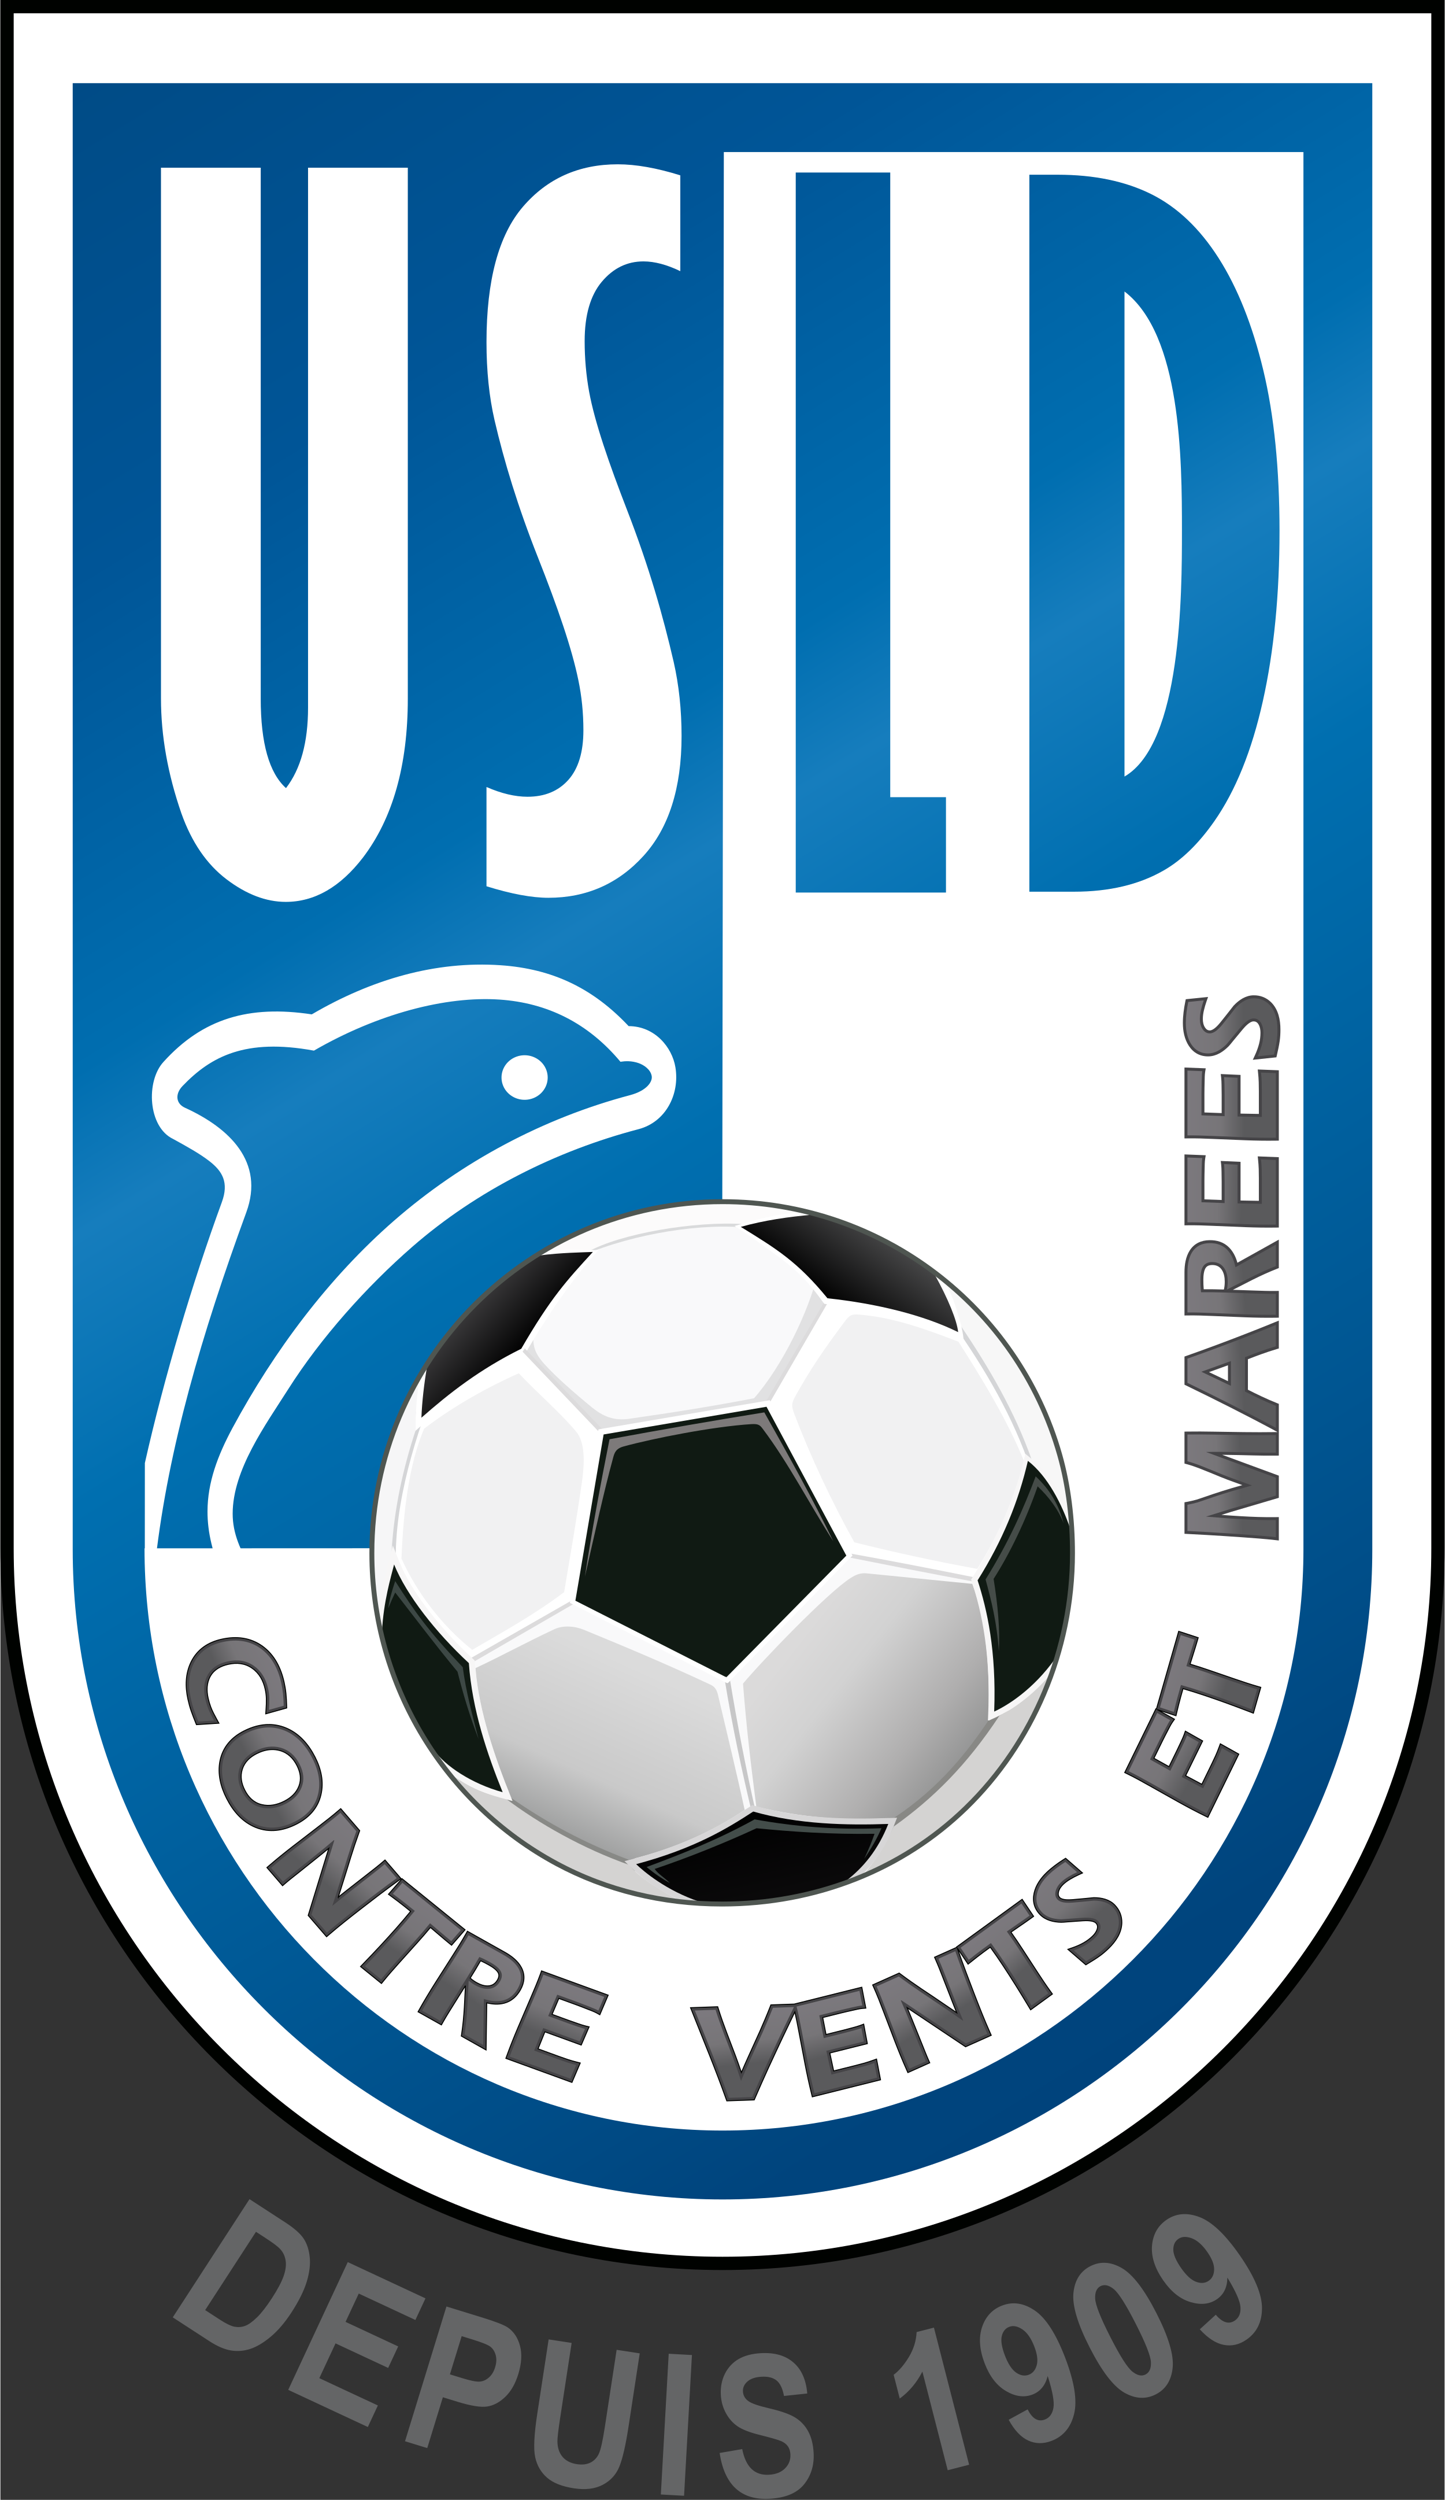
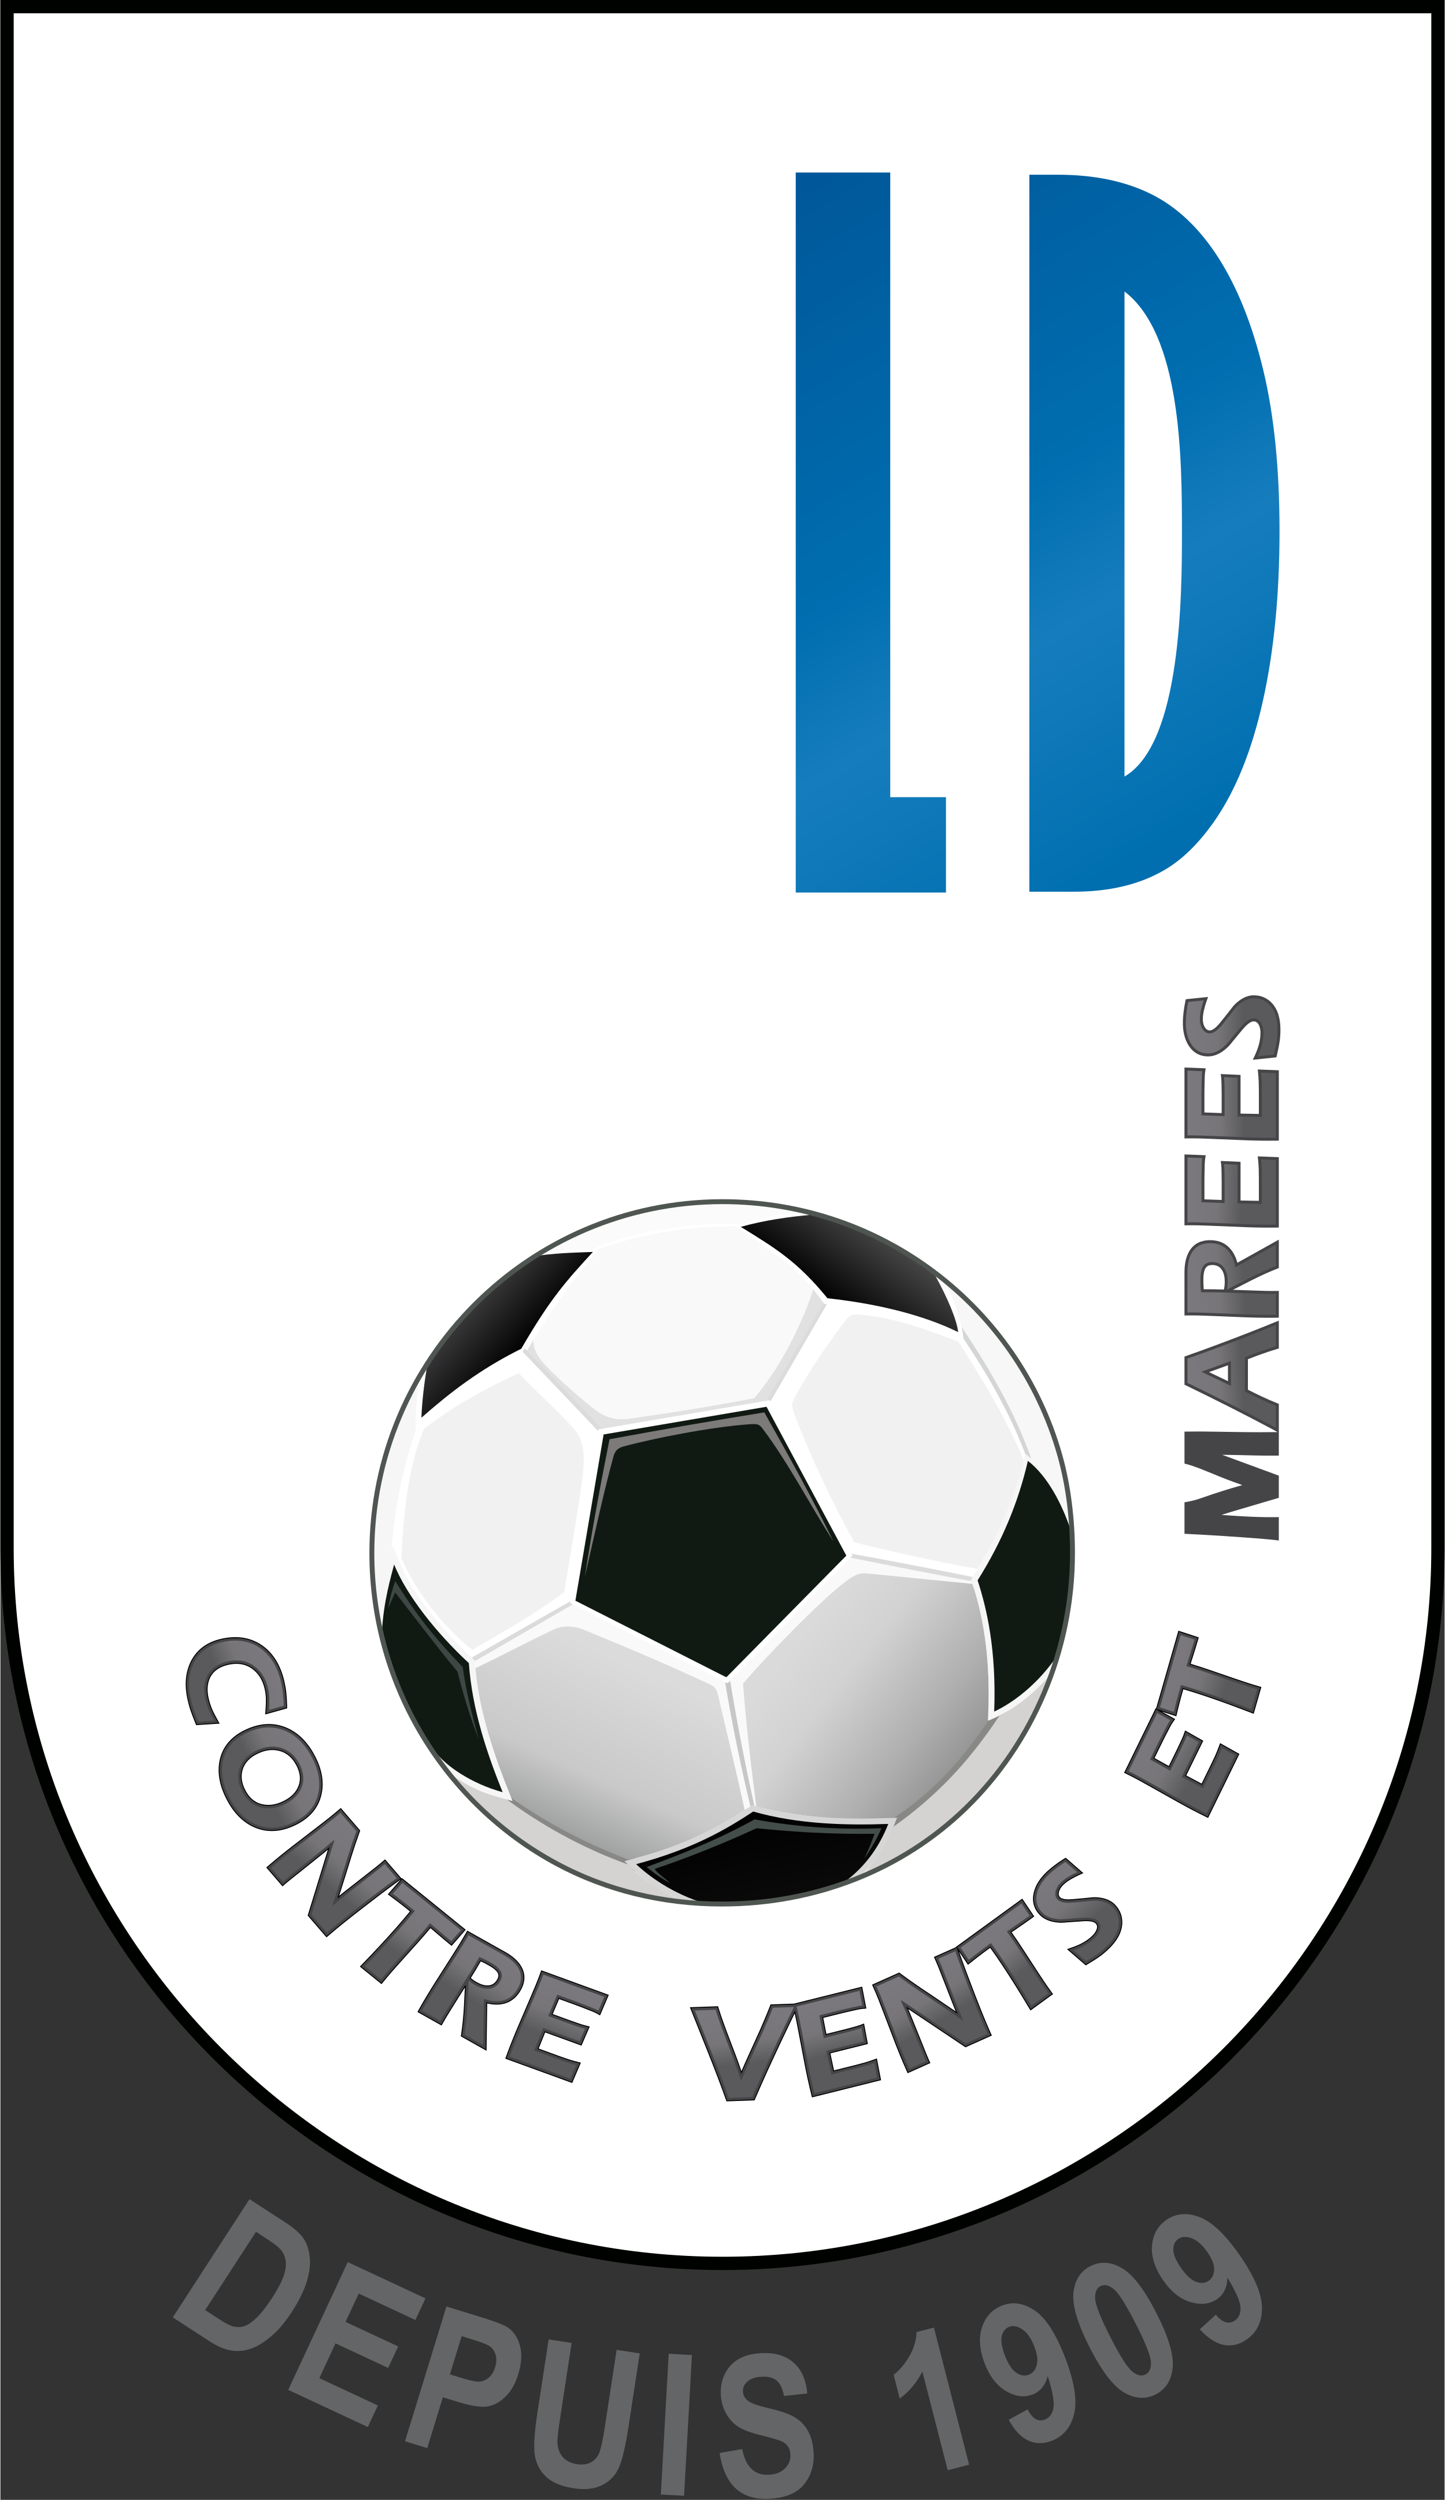
<svg xmlns="http://www.w3.org/2000/svg" xmlns:xlink="http://www.w3.org/1999/xlink" height="415.825" viewBox="0 0 346.805 600" width="240.486">
  <rect x="0" y="0" width="346.805" height="600" fill="#333333" stroke="none" />
  <linearGradient id="a">
    <stop offset="0" stop-color="#7c797e" />
    <stop offset=".364" stop-color="#777578" />
    <stop offset=".621" stop-color="#5a5a5c" />
    <stop offset="1" stop-color="#5a5a5c" />
  </linearGradient>
  <linearGradient id="d" gradientUnits="userSpaceOnUse" x1="17.362" x2="315.902" y1="19.963" y2="505.498">
    <stop offset="0" stop-color="#004b86" />
    <stop offset=".178" stop-color="#005597" />
    <stop offset=".255" stop-color="#0060a2" />
    <stop offset=".356" stop-color="#006eb0" />
    <stop offset=".414" stop-color="#167dbd" />
    <stop offset=".512" stop-color="#006fb0" />
    <stop offset=".91" stop-color="#00447d" />
    <stop offset="1" stop-color="#00427b" />
  </linearGradient>
  <linearGradient id="x" gradientUnits="userSpaceOnUse" x1="283.819" x2="307.205" xlink:href="#a" y1="246.26" y2="246.614" />
  <linearGradient id="K" gradientUnits="userSpaceOnUse" x1="279.923" x2="302.891" xlink:href="#a" y1="400.207" y2="407.928" />
  <linearGradient id="w" gradientUnits="userSpaceOnUse" x1="284.882" x2="307.205" xlink:href="#a" y1="265.394" y2="265.394" />
  <linearGradient id="v" gradientUnits="userSpaceOnUse" x1="284.173" x2="306.496" xlink:href="#a" y1="285.945" y2="286.299" />
  <linearGradient id="u" gradientUnits="userSpaceOnUse" x1="284.173" x2="306.996" xlink:href="#a" y1="306.142" y2="304.357" />
  <linearGradient id="t" gradientUnits="userSpaceOnUse" x1="285.05" x2="306.496" xlink:href="#a" y1="331.903" y2="330.591" />
  <linearGradient id="s" gradientUnits="userSpaceOnUse" x1="284.173" x2="306.288" xlink:href="#a" y1="355.394" y2="354.669" />
  <linearGradient id="J" gradientUnits="userSpaceOnUse" x1="273.543" x2="295.866" xlink:href="#a" y1="416.693" y2="429.094" />
  <linearGradient id="I" gradientUnits="userSpaceOnUse" x1="250.157" x2="266.811" xlink:href="#a" y1="449.646" y2="469.488" />
  <linearGradient id="H" gradientUnits="userSpaceOnUse" x1="237.402" x2="251.634" xlink:href="#a" y1="462.402" y2="478.434" />
  <linearGradient id="G" gradientUnits="userSpaceOnUse" x1="220.394" x2="231.772" xlink:href="#a" y1="471.969" y2="491.254" />
  <linearGradient id="F" gradientUnits="userSpaceOnUse" x1="198.071" x2="203.74" xlink:href="#a" y1="479.055" y2="501.024" />
  <linearGradient id="E" gradientUnits="userSpaceOnUse" x1="178.228" x2="180.543" xlink:href="#a" y1="482.244" y2="503.317" />
  <linearGradient id="D" gradientUnits="userSpaceOnUse" x1="137.48" x2="128.976" xlink:href="#a" y1="475.866" y2="497.126" />
  <linearGradient id="C" gradientUnits="userSpaceOnUse" x1="118.701" x2="105.899" xlink:href="#a" y1="466.299" y2="486" />
  <linearGradient id="B" gradientUnits="userSpaceOnUse" x1="103.465" x2="91.506" xlink:href="#a" y1="457.441" y2="476.062" />
  <linearGradient id="A" gradientUnits="userSpaceOnUse" x1="86.278" x2="70.512" xlink:href="#a" y1="439.378" y2="457.795" />
  <linearGradient id="z" gradientUnits="userSpaceOnUse" x1="74.927" x2="55.63" xlink:href="#a" y1="422.05" y2="432.283" />
  <linearGradient id="y" gradientUnits="userSpaceOnUse" x1="65.906" x2="46.417" xlink:href="#a" y1="399.331" y2="407.835" />
  <linearGradient id="k" gradientUnits="userSpaceOnUse" x1="193.117" x2="234.72" y1="391.742" y2="424.574">
    <stop offset="0" stop-color="#dbdada" />
    <stop offset=".272" stop-color="#d2d2d2" />
    <stop offset=".693" stop-color="#afaeae" />
    <stop offset="1" stop-color="#8c8d8d" />
  </linearGradient>
  <linearGradient id="j" gradientUnits="userSpaceOnUse" x1="153.071" x2="135.354" y1="400.394" y2="439.37">
    <stop offset="0" stop-color="#dbdbdb" />
    <stop offset=".658" stop-color="#c9c9c9" />
    <stop offset="1" stop-color="#a1a2a2" />
  </linearGradient>
  <linearGradient id="p" gradientUnits="userSpaceOnUse" x1="211.181" x2="198.806" y1="295.512" y2="312.457">
    <stop offset="0" stop-color="#474748" />
    <stop offset="1" />
  </linearGradient>
  <linearGradient id="i" gradientUnits="userSpaceOnUse" x1="110.551" x2="125.394" y1="311.102" y2="324.426">
    <stop offset="0" stop-color="#454446" />
    <stop offset="1" />
  </linearGradient>
  <linearGradient id="n" gradientUnits="userSpaceOnUse" x1="178.724" x2="183.543" y1="434.412" y2="457.087">
    <stop offset="0" />
    <stop offset="1" stop-color="#0b0a0b" />
  </linearGradient>
  <linearGradient id="b">
    <stop offset="1" stop-color="#f9f9fa" />
    <stop offset="1" stop-color="#f7f8f9" />
    <stop offset="1" stop-color="#efeff0" />
    <stop offset="1" stop-color="#e5e5e5" />
    <stop offset="1" stop-color="#e4e5e5" />
    <stop offset="1" stop-color="#e3e4e4" />
  </linearGradient>
  <linearGradient id="e" gradientTransform="matrix(1.063 0 0 1.054 -141.596 -145.5)" gradientUnits="userSpaceOnUse" x1="297.447" x2="297.447" xlink:href="#b" y1="492.301" y2="554.449" />
  <linearGradient id="f" gradientTransform="matrix(1.271 0 0 .881 -141.596 -145.5)" gradientUnits="userSpaceOnUse" x1="208.344" x2="208.344" y1="499.271" y2="560.164">
    <stop offset="1" stop-color="#e1e1e2" />
    <stop offset="1" stop-color="#e3e3e5" />
    <stop offset="1" stop-color="#f0eff0" />
    <stop offset="1" stop-color="#fcfcfc" />
    <stop offset="1" stop-color="#fff" />
  </linearGradient>
  <linearGradient id="g" gradientTransform="matrix(.863 0 0 1.298 -141.596 -145.5)" gradientUnits="userSpaceOnUse" x1="274.149" x2="274.149" y1="360.138" y2="420.375">
    <stop offset="1" stop-color="#fff" />
    <stop offset="1" stop-color="#fcfbfb" />
    <stop offset="1" stop-color="#e5e3e4" />
    <stop offset="1" stop-color="#e3e2e3" />
  </linearGradient>
  <linearGradient id="h" gradientTransform="matrix(1.092 0 0 1.025 -141.596 -145.5)" gradientUnits="userSpaceOnUse" x1="231.622" x2="231.622" xlink:href="#b" y1="515.267" y2="578.695" />
  <linearGradient id="c">
    <stop offset="1" stop-color="#f7f6f6" />
    <stop offset="1" stop-color="#d7d6d7" />
    <stop offset="1" stop-color="#d2d1d1" />
    <stop offset="1" stop-color="#8c8c8a" />
    <stop offset="1" stop-color="#838887" />
    <stop offset="1" stop-color="#8a8a88" />
    <stop offset="1" stop-color="#727676" />
    <stop offset="1" stop-color="#7b8180" />
  </linearGradient>
  <linearGradient id="l" gradientTransform="matrix(.768 0 0 1.458 -141.596 -145.5)" gradientUnits="userSpaceOnUse" x1="302.398" x2="302.398" xlink:href="#c" y1="354.188" y2="396.243" />
  <linearGradient id="m" gradientTransform="matrix(1.77 0 0 .633 -141.596 -145.5)" gradientUnits="userSpaceOnUse" x1="164.631" x2="164.631" y1="914.802" y2="951.771">
    <stop offset="1" stop-color="#d7d6d7" />
    <stop offset="1" stop-color="#d2d1d1" />
    <stop offset="1" stop-color="#8c8c8a" />
    <stop offset="1" stop-color="#838887" />
    <stop offset="1" stop-color="#8a8a88" />
    <stop offset="1" stop-color="#727676" />
    <stop offset="1" stop-color="#7b8180" />
  </linearGradient>
  <linearGradient id="o" gradientTransform="matrix(.647 0 0 1.73 -141.596 -145.5)" gradientUnits="userSpaceOnUse" x1="578.888" x2="578.888" xlink:href="#c" y1="285.74" y2="322.792" />
  <linearGradient id="q" gradientTransform="matrix(1.057 0 0 1.059 -141.596 -145.5)" gradientUnits="userSpaceOnUse" x1="263.254" x2="263.254" y1="454.626" y2="518.794">
    <stop offset="1" stop-color="#fff" />
    <stop offset="1" stop-color="#fdfdfd" />
    <stop offset="1" stop-color="#e6e4e4" />
    <stop offset="1" stop-color="#e5e3e3" />
  </linearGradient>
  <linearGradient id="r" gradientTransform="matrix(1.059 0 0 1.057 -141.596 -145.5)" gradientUnits="userSpaceOnUse" x1="263.99" x2="263.99" y1="456.97" y2="518.389">
    <stop offset="1" stop-color="#101a13" />
    <stop offset="1" stop-color="#111a13" />
    <stop offset="1" stop-color="#3b3e3d" />
    <stop offset="1" stop-color="#3d3f3e" />
  </linearGradient>
  <path d="m0 0h346.805v371.568c0 95.38-78.051 173.271-173.403 173.271-95.354 0-173.403-77.889-173.403-173.271z" fill="#000200" fill-rule="evenodd" />
  <path d="m3.189 3.189h340.427v368.38c0 93.568-76.57 170.082-170.214 170.082-93.645 0-170.214-76.51-170.214-170.082z" fill="#fff" fill-rule="evenodd" />
-   <path d="m17.362 19.963h312.081v351.893c0 85.82-70.218 156.04-156.04 156.04-85.822 0-156.04-70.218-156.04-156.04z" fill="url(#d)" />
  <path d="m173.23 371.567-138.623.053c0 76.695 62.101 139.741 138.796 139.741 76.694 0 139.505-62.811 139.505-139.505v-335.357h-139.187zM38.557 40.25h23.956v127.453c0 10.656 2.02 17.81 6.066 21.456 3.532-4.573 5.298-11.013 5.298-19.313v-129.597h23.956v127.414c0 16.019-3.599 28.749-10.788 38.185-5.451 7.079-11.622 10.616-18.523 10.616-4.722 0-9.463-1.806-14.219-5.417-4.76-3.611-8.374-8.885-10.84-15.821-3.273-9.436-4.905-18.624-4.905-27.563z" fill="#fff" fill-rule="evenodd" />
  <path d="m116.727 188.887c3.559 1.565 6.846 2.343 9.855 2.343 4.118 0 7.386-1.344 9.799-4.04 2.408-2.697 3.617-6.668 3.617-11.913 0-4.183-.406-8.193-1.209-12.021-1.554-7.588-4.936-17.425-9.724-29.515-4.793-12.09-8.121-23.059-10.407-32.905-1.289-5.59-1.93-11.824-1.93-18.694 0-14.87 2.913-25.705 8.74-32.507 5.828-6.8 13.421-10.201 22.79-10.201 4.359 0 9.364.886 15.013 2.648v23c-3.23-1.56-6.182-2.343-8.85-2.343-3.939 0-7.273 1.634-10.011 4.896-2.739 3.263-4.109 8.011-4.109 14.25 0 4.114.354 8.159 1.072 12.125 1.369 7.45 4.824 17.327 9.107 28.389 5.364 13.827 8.682 25.577 11.204 36.497 1.256 5.531 1.889 11.45 1.889 17.759 0 12.484-3.051 22.074-9.147 28.777-6.096 6.701-13.709 10.048-22.832 10.048-3.995 0-8.949-.925-14.865-2.765z" fill="#fff" fill-rule="evenodd" />
  <path d="M190.991 41.408h22.693v149.923h13.384v22.896h-36.077zM247.092 41.937h6.839c8.693 0 16.165 1.552 22.407 4.646 6.242 3.099 11.643 8.217 16.202 15.362 4.559 7.144 8.132 16.118 10.731 26.922 2.594 10.804 3.893 23.663 3.893 38.585 0 15.274-1.335 28.874-3.998 40.805-2.663 11.931-6.557 21.554-11.676 28.874-3.792 5.416-7.861 9.359-12.207 11.824-5.891 3.377-13.044 5.065-21.458 5.065h-10.733zm22.845 28.024v116.423c13.7-7.967 13.796-43.717 13.796-58.991 0-17.284-.175-47.024-13.796-57.432z" fill="url(#d)" />
  <g fill="#646566" fill-rule="evenodd" transform="translate(-141.596 -145.5) scale(1.058)">
    <path d="m190.371 636.41 8.099 5.26c2.048 1.33 3.447 2.567 4.194 3.7.747 1.133 1.206 2.532 1.374 4.186.179 1.652-.051 3.51-.668 5.568-.628 2.06-1.773 4.371-3.444 6.944-1.508 2.323-3.077 4.163-4.716 5.54-1.636 1.37-3.184 2.291-4.642 2.774-1.454.476-2.909.597-4.38.36-1.471-.236-3.099-.929-4.897-2.097l-8.337-5.414zm1.473 7.411-11.534 17.76 3.335 2.166c1.424.925 2.546 1.467 3.357 1.612.818.149 1.606.084 2.364-.196.765-.276 1.658-.912 2.689-1.912 1.027-.994 2.16-2.451 3.405-4.368 1.29-1.986 2.17-3.642 2.641-4.97.467-1.321.631-2.503.476-3.535-.151-1.039-.57-1.924-1.267-2.67-.519-.568-1.669-1.421-3.449-2.578zM199.159 679.677l13.515-28.984 17.64 8.226-2.288 4.906-12.856-5.995-2.996 6.424 11.945 5.57-2.275 4.879-11.945-5.57-3.679 7.889 13.287 6.196-2.278 4.886zM225.67 691.333l9.404-30.567 8.135 2.503c3.032.933 4.964 1.691 5.807 2.269 1.343.927 2.256 2.314 2.751 4.15.493 1.842.366 3.976-.383 6.41-.681 2.213-1.67 3.934-2.962 5.173-1.292 1.238-2.66 1.963-4.099 2.183-1.431.222-3.682-.136-6.742-1.077l-3.317-1.02-3.547 11.529zm12.858-23.841-2.667 8.668 2.797.86c1.879.578 3.192.842 3.949.787.75-.058 1.452-.364 2.091-.922.646-.557 1.118-1.331 1.427-2.335.311-1.01.355-1.939.126-2.765-.234-.835-.64-1.467-1.22-1.91-.583-.436-1.928-.975-4.042-1.625zM258.27 668.23l5.218.799-2.62 17.12c-.407 2.664-.613 4.403-.604 5.226.014 1.433.402 2.592 1.153 3.491.753.891 1.843 1.449 3.263 1.667 1.207.184 2.235.063 3.083-.357.84-.421 1.478-1.092 1.904-2.006.425-.907.879-2.939 1.361-6.089l2.676-17.488 5.241.802-2.541 16.605c-.649 4.239-1.346 7.274-2.084 9.089-.746 1.821-1.996 3.197-3.764 4.124-1.77.934-3.957 1.195-6.555.797-2.701-.413-4.739-1.222-6.107-2.426-1.369-1.196-2.256-2.733-2.671-4.597-.416-1.864-.257-5.162.467-9.894zM283.736 703.413l1.785-31.93 5.271.294-1.785 31.93zM297.076 693.998l5.128-.888c.794 4.052 2.805 5.997 6.032 5.828 1.591-.084 2.826-.566 3.696-1.454.878-.881 1.278-1.938 1.213-3.173-.038-.729-.227-1.338-.573-1.827-.346-.496-.859-.887-1.53-1.18-.672-.293-2.276-.753-4.83-1.395-2.289-.566-3.978-1.216-5.061-1.964-1.09-.741-1.978-1.745-2.663-3.014-.685-1.269-1.063-2.651-1.142-4.146-.091-1.74.221-3.329.935-4.769.723-1.432 1.76-2.545 3.114-3.332 1.361-.78 3.06-1.226 5.112-1.334 3.078-.161 5.524.545 7.337 2.128 1.819 1.575 2.86 3.921 3.119 7.024l-5.272.56c-.328-1.705-.889-2.876-1.698-3.52-.801-.636-1.92-.921-3.34-.846-1.42.074-2.505.429-3.24 1.065-.742.635-1.09 1.392-1.044 2.284.046.87.433 1.581 1.163 2.139.731.566 2.371 1.128 4.914 1.711 2.703.634 4.664 1.344 5.89 2.13 1.227.786 2.192 1.839 2.886 3.144.695 1.313 1.093 2.925 1.193 4.843.145 2.774-.588 5.146-2.191 7.123-1.611 1.978-4.231 3.063-7.86 3.253-6.417.336-10.185-3.127-11.289-10.391zM353.708 696.663l-4.861 1.248-5.746-22.379c-1.292 2.515-3.005 4.554-5.141 6.117l-1.383-5.388c1.208-.894 2.355-2.234 3.449-4.022 1.085-1.793 1.669-3.68 1.764-5.673l3.931-1.009zM362.687 686.459l4.304-2.354c1.064 2.128 2.371 2.894 3.921 2.299 1.043-.4 1.687-1.278 1.93-2.639.243-1.361-.195-3.769-1.3-7.229-.264 1.058-.686 1.931-1.261 2.637-.567.704-1.3 1.225-2.197 1.569-1.863.715-3.852.458-5.967-.772-2.115-1.23-3.738-3.319-4.87-6.266-1.209-3.149-1.401-5.915-.593-8.298.815-2.386 2.331-4.005 4.541-4.854 2.475-.95 4.96-.564 7.453 1.151 2.5 1.712 4.78 5.264 6.848 10.651 2.108 5.492 2.787 9.753 2.035 12.801-.748 3.039-2.448 5.071-5.111 6.093-1.849.71-3.604.689-5.273-.065-1.67-.755-3.159-2.329-4.461-4.724zm5.828-16.585c-.721-1.877-1.627-3.18-2.714-3.911-1.096-.736-2.088-.929-2.984-.585-.869.334-1.432 1.028-1.691 2.077-.259 1.049-.023 2.537.719 4.47.739 1.925 1.601 3.214 2.577 3.868.97.657 1.919.803 2.844.448.883-.339 1.478-1.054 1.782-2.152.304-1.098.124-2.504-.533-4.214zM381.224 651.617c2.262-1.153 4.651-1.008 7.149.435 2.498 1.443 5.118 4.863 7.867 10.257 2.738 5.374 3.962 9.497 3.661 12.367-.298 2.876-1.581 4.884-3.831 6.03-2.269 1.156-4.651 1.024-7.139-.398-2.488-1.423-5.122-4.87-7.901-10.323-2.728-5.354-3.944-9.464-3.643-12.333.301-2.869 1.581-4.884 3.837-6.033zm2.309 4.532c-.882.45-1.288 1.392-1.218 2.826.071 1.435 1.212 4.33 3.429 8.682s3.889 6.977 5.001 7.864c1.116.894 2.116 1.119 2.999.67.889-.453 1.301-1.398 1.224-2.83-.077-1.431-1.221-4.316-3.432-8.655-2.218-4.352-3.883-6.98-4.995-7.884-1.112-.904-2.119-1.126-3.009-.673zM406.067 665.942l3.625-3.307c1.538 1.815 2.989 2.25 4.354 1.305.918-.636 1.336-1.641 1.25-3.021-.086-1.38-1.082-3.616-2.975-6.716-.006 1.091-.21 2.038-.6 2.861-.384.819-.973 1.498-1.763 2.045-1.641 1.136-3.634 1.357-5.98.663-2.346-.694-4.418-2.339-6.215-4.934-1.92-2.773-2.762-5.414-2.542-7.921.226-2.512 1.316-4.443 3.262-5.792 2.179-1.509 4.685-1.722 7.513-.646 2.834 1.072 5.891 3.982 9.176 8.726 3.349 4.836 5.018 8.816 5.009 11.955-.007 3.129-1.177 5.506-3.522 7.13-1.629 1.128-3.338 1.523-5.138 1.185-1.801-.338-3.621-1.514-5.454-3.533zm1.735-17.494c-1.145-1.653-2.334-2.704-3.563-3.157-1.239-.455-2.248-.409-3.038.138-.765.53-1.147 1.338-1.151 2.418-.004 1.081.579 2.47 1.757 4.172 1.174 1.696 2.316 2.744 3.42 3.147 1.098.408 2.055.326 2.869-.238.777-.538 1.186-1.374 1.222-2.513.036-1.139-.473-2.462-1.516-3.968z" />
  </g>
  <g stroke-width="1.058">
    <path d="m74.773 243.462c14.395-8.425 29.711-12.856 45.324-11.792 12.595.858 22.272 5.589 30.764 14.614 6.311.012 10.439 5.083 11.231 9.861 1.082 6.537-2.346 13.167-8.84 14.869-19.803 5.189-38.889 14.77-54.321 28.215-11.009 9.591-21.968 21.832-29.79 34.152-5.457 8.596-13.352 19.361-13.367 29.922-.006 4.832 1.929 8.936 4.533 13.303l5.647 12.635-13.553-2.804c-3.145-.651-6.242-1.792-9.258-2.885-2.325-.842-4.884-1.831-7.302-2.331l-1.165-9.548.013-20.521c4.593-20.393 11.357-43.14 18.491-62.629 1.726-4.716.119-7.393-2.918-9.773-2.362-1.852-5.59-3.629-8.788-5.384-6.038-2.867-6.591-13.861-2.298-18.511 9.387-10.374 20.485-13.681 35.595-11.393zm-37.496 130.819c3.086-26.818 11.028-53.961 21.776-83.322 4.404-12.031-3.984-20.199-14.757-25.095-2.14-.972-2.416-3.266-.566-5.198 6.763-7.062 15.068-11.53 31.557-8.5 15.278-8.828 31.632-13.136 44.589-12.253 11.432.78 21.234 5.601 29.019 14.926 1.13-.174 2.629-.275 4.369.326 1.238.427 2.876 1.516 3.141 3.115.221 1.334-1.162 3.501-5.228 4.578-20.852 5.525-40.402 15.966-56.64 30.113-15.752 13.724-28.829 31.276-38.75 49.663-3.635 6.738-6.046 13.187-6.056 20.137-.007 4.978 1.188 10.197 4.106 16.726-5.042-1.043-11.518-4.173-16.56-5.216z" fill="#fff" fill-rule="evenodd" />
    <path d="M125.881 253.274a5.542 5.346 0 0 1 5.542 5.346 5.542 5.346 0 1 1-5.542-5.346zM173.391 288.771c37.358 0 70.405 24.487 80.65 60.512 2.149 7.557 3.053 15.644 3.053 23.489 0 22.741-9.13 45.049-25.484 60.917-15.67 15.204-36.63 22.95-58.352 22.95-13.783 0-27.346-3.11-39.513-9.652-27.254-14.654-44.189-43.305-44.189-74.216 0-46.244 37.549-84.001 83.836-84.001z" fill="#fff" fill-rule="evenodd" />
    <path d="m203.928 373.358-29.417 29.837 6.163 32.456c9.741 2.754 20.901 3.735 33.479 2.942 9.533-6.046 18.29-14.807 26.404-25.817l-4.623-33.437z" fill="url(#e)" />
    <path d="m226.435 316.979c7.669 10.461 14.674 23.14 20.215 40.696l3.192-1.596c-2.571-14.319-10.196-27.796-21.279-40.696z" fill="#d4d5d7" fill-rule="evenodd" />
    <path d="m199.437 310.329c-5.807 9.93-11.615 19.86-17.422 29.79 6.694 11.038 13.388 22.077 20.082 33.115 13.432 2.615 26.865 5.231 40.297 7.847 1.685-9.443 3.369-18.885 5.054-28.328-4.1-12.391-10.883-24.05-18.885-35.376-9.708-2.35-19.417-4.699-29.126-7.049z" fill="#fff" />
    <path d="m123.232 321.235 25.269 26.865 31.918-5.054 20.215-35.11-18.087-13.299c-14.541-.998-31.741 1.884-46.282 7.98z" fill="url(#f)" />
-     <path d="m182.813 296.498c-15.217-.355-30.178 1.329-44.686 6.65l-2.66-1.33c15.427-8.512 30.854-10.285 46.282-7.448z" fill="#d9dadb" fill-rule="evenodd" />
-     <path d="m103.815 335.598c-5.719 15.117-8.556 30.81-7.182 47.346l-2.926-1.862c-1.174-15.705 1.53-31.021 7.448-46.016z" fill="#d4d5d7" fill-rule="evenodd" />
    <path d="m139.89 301.286c12.374-5.259 29.075-7.907 40.297-6.517 5.364 4.079 10.861 6.428 16.225 10.506-2.361 9.675-8.634 22.553-15.427 30.322-10.39 1.995-19.159 3.37-29.987 4.933-3.662.528-6.265-.549-8.977-2.762-3.861-3.153-8.614-7.262-11.507-10.508-2.572-2.885-2.962-4.939-2.195-9.217 3.946-6.694 7.625-10.063 11.57-16.757z" fill="#f9f9fa" />
    <path d="m124.03 322.033 22.875 24.205-6.118 36.706-30.854 17.289-14.631-19.618c-1.65-14.529 2.449-30.177 8.112-45.416z" fill="url(#g)" />
    <path d="m111.43 399.169 29.258-16.358 32.849 17.422 7.182 34.844-28.195 12.767c-11.161-3.934-21.689-9.764-31.785-16.89z" fill="url(#h)" />
-     <path d="m140.96 300.517c7.765-4.415 25.741-7.5 37.627-6.71 3.873-1.022 7.161-1.873 15.56-2.829-17.438-3.118-40.693-5.238-64.692 10.173 6.028-.495 8.128-.78 11.506-.634z" fill="#fcfbfb" fill-rule="evenodd" />
+     <path d="m140.96 300.517c7.765-4.415 25.741-7.5 37.627-6.71 3.873-1.022 7.161-1.873 15.56-2.829-17.438-3.118-40.693-5.238-64.692 10.173 6.028-.495 8.128-.78 11.506-.634" fill="#fcfbfb" fill-rule="evenodd" />
    <path d="m124.481 329.607c4.699 4.965 10.085 9.558 13.825 14.062 2.332 2.809 1.858 8.402 1.342 12.017-1.343 9.402-2.766 17.404-4.273 26.448-7.321 5.535-15.306 9.883-22.071 13.849-7.382-5.874-13.36-13.836-16.994-21.914.455-11.349 1.795-22.651 5.441-31.162 5.655-4.345 13.3-9.088 22.73-13.299z" fill="#f1f1f2" />
    <path d="m119.242 427.23-1.064 1.995c9.797 8.423 21.19 15.072 34.179 19.949v-3.857c-.043 2.567-32.384-14.584-33.115-18.087z" fill="#888986" fill-rule="evenodd" />
    <path d="m237.606 408.744c-8.334 13.565-17.732 23.584-28.195 30.057l1.862 3.192c11.726-6.921 22.232-17.195 31.12-31.918z" fill="#888885" fill-rule="evenodd" />
    <path d="m100.499 331.325c7.231-12.717 17.682-23.371 30.238-30.84 2.824-.773 9.436-.436 12.9-.433-6.368 6.951-12.65 16.294-17.339 24.377l-.214.369-.382.19c-8.916 4.424-16.229 9.809-23.667 16.349l-2.476 2.177.124-3.294c.098-2.598.339-5.196.668-7.775.047-.373.097-.746.148-1.119z" fill="#fff" fill-rule="evenodd" />
    <path d="m142.277 300.484c-2.753.117-7.526.158-12.933.847-10.88 6.761-20.104 15.945-26.925 26.788-.663 4.007-1.171 8.189-1.32 12.153 6.671-5.865 13.892-11.552 23.973-16.554 7.152-12.331 10.969-16.428 17.204-23.234z" fill="url(#i)" />
    <path d="m114.09 400.366c6.295-2.926 11.235-5.709 18.885-9.31 2.172-1.022 4.963-.781 7.182.133 9.228 3.8 19.134 7.912 29.524 12.767 1.232.576 2.162.789 2.66 2.926 1.928 8.266 4.433 18.486 6.384 27.53-7.292 4.877-16.425 9.265-27.796 11.969-10.745-4.1-19.446-8.728-28.328-14.895-3.857-9.797-7.714-20.791-8.512-31.12z" fill="url(#j)" />
    <path d="m207.983 377.624c-1.424-.142-2.526.303-3.79 1.102-5.543 3.504-21.494 20.117-25.867 25.363.875 11.061 1.784 18.508 3.192 29.525 10.285 2.543 22.022 3.602 33.115 2.66 11-7.276 17.638-15.954 22.609-23.274.444-11.615-.355-23.762-3.857-32.849z" fill="url(#k)" />
    <path d="m202.563 317.444c-5.016 6.692-8.166 11.383-11.634 17.608-.996 1.788-1.011 2.388-.277 4.318 3.905 10.268 8.946 20.971 14.405 30.806 9.708 2.438 19.816 4.61 29.524 6.384 5.38-8.617 8.229-15.544 11.304-25.668-4.029-10.119-10.734-20.869-15.826-28.86-8.577-3.305-15.775-5.835-23.858-6.516-1.97-.166-2.377.245-3.638 1.928z" fill="#f1f1f2" />
    <path d="M239.901 411.803c-7.891 11.925-15.915 19.86-25.402 26.599-2.261 4.965-3.99 7.669-7.714 12.102 14.153-7.04 33.965-17.655 45.75-49.207-4.873 5.751-9.133 8.601-12.634 10.506zM121.271 431.619c8.096 6.147 18.768 12.121 29.657 15.959 2.43 3.014 7.93 6.428 13.299 9.177-22.393-3.106-41.799-12.321-56.389-31.386 3.425 2.948 8.235 5.297 13.432 6.251z" fill="#d4d3d2" fill-rule="evenodd" />
    <path d="m99.726 343.246c-3.015 9.11-5.209 18.95-5.785 29.124-.975 4.344-2.948 10.816-3.125 15.161-3.3-18.043-.911-37.659 9.975-57.12-.842 3.99-1.153 9.244-1.064 12.834z" fill="#f6f6f7" fill-rule="evenodd" />
    <path d="m230.592 318.176c6.744 9.947 13.028 20.641 17.156 32.45 3.17 3.024 6.185 5.039 8.778 11.57-1.407-19.96-10.296-38.602-29.79-54.66 2.084 3.724 3.059 7.049 3.857 10.639z" fill="#f7f7f7" fill-rule="evenodd" />
    <path d="m138.161 384.672-26.2 15.161-1.33-.532 26.998-15.427z" fill="#dcdbdc" fill-rule="evenodd" />
    <path d="m108.498 426.102c-9.206-11.325-15.397-24.96-17.809-39.551.049-.356.101-.711.156-1.066.556-3.574 1.436-6.856 2.321-10.338l1.065-4.19 1.622 4.007c2.885 7.127 9.071 14.657 14.432 20.093 1.033 1.048 2.09 2.072 3.171 3.072l.412.381.039.56c.743 10.604 4.054 20.761 8.013 30.555l1.072 2.654-2.761-.756c-3.667-1.004-8.066-2.897-11.734-5.421z" fill="url(#l)" />
    <path d="m94.54 375.496c-.757 2.979-2.536 8.907-2.896 15.94 2.298 10.145 6.44 19.736 12.155 28.296l.317.317c2.614 3.733 8.982 8.052 16.491 10.107-3.713-9.188-7.326-19.761-8.113-30.987-7.895-7.305-14.98-16.327-17.954-23.673z" fill="#101a13" />
    <path d="m175.134 402.76c1.773 10.905 3.901 21.811 6.384 32.716l-.931.133c-2.549-10.617-4.81-21.124-6.65-32.45z" fill="#c7c7c8" fill-rule="evenodd" />
    <path d="M202.929 373.634c10.229 2.039 20.58 4.078 31.519 6.118v-1.064c-10.418-2.084-20.304-4.034-31.253-5.985zM125.394 324.426l18.752 19.683.798-.665-19.018-19.816zM198.806 312.457l-15.294 26.333-.931-.266 15.668-26.748z" fill="#dcdbdc" fill-rule="evenodd" />
    <path d="m206.915 449.972c-10.531 4.43-21.984 6.668-33.657 6.668-3.403 0-6.793-.19-10.152-.574-.835-.384-1.659-.795-2.473-1.233-3.141-1.689-6.371-3.905-8.952-6.39l-1.811-1.743 2.429-.647c5.772-1.538 11.403-3.515 16.779-6.127 3.831-1.861 7.371-3.995 10.931-6.32l.543-.355.623.179c10.27 2.944 21.366 3.295 31.985 2.924l2.16-.076-.792 2.011c-1.863 4.731-4.408 8.553-7.613 11.682z" fill="url(#m)" />
    <path d="m152.665 447.422c1.749 1.684 7.163 6.344 15.365 9.067 1.738.101 3.481.151 5.229.151 10.217 0 20.266-1.714 29.676-5.112 4.305-3.254 7.859-7.621 10.276-13.758-9.904.346-21.607.124-32.425-2.977-6.107 3.989-14.083 8.89-28.12 12.63z" fill="url(#n)" fill-rule="evenodd" />
    <path d="m256.493 361.929c.411 3.616.6 7.255.6 10.844 0 10.059-1.787 20.032-5.194 29.401-.957 1.112-1.971 2.178-3.041 3.193-2.764 2.621-6.145 5.122-9.62 6.724l-2.098.967.089-2.309c.406-10.587-.607-20.911-3.911-31.001l-.207-.632.354-.563c5.982-9.514 10.137-18.694 12.661-29.61 4.702 3.649 7.971 7.587 10.368 12.986z" fill="url(#o)" />
    <path d="m238.645 410.803c3.253-1.5 9.364-5.313 14.603-12.643 2.529-8.181 3.846-16.753 3.846-25.388 0-1.931-.055-3.877-.17-5.826-1.974-5.824-5.373-12.59-10.183-16.323-2.232 9.655-6.012 19.038-12.077 28.684 2.27 6.932 4.538 16.97 3.98 31.497z" fill="#101a13" />
    <path d="m192.582 290.97c12.799 2.978 24.602 8.882 34.527 17.09 1.567 4.622 3.619 8.146 4.174 13.291-10.677-5.222-21.152-7.103-32.825-8.341l-.579-.061-.369-.451c-2.913-4.12-5.818-7.28-10.037-10.388-3.899-2.872-7.075-5.276-11.169-7.858 4.944-1.408 9.524-2.888 16.278-3.283z" fill="#fff" fill-rule="evenodd" />
    <path d="m229.996 319.733c-.302-2.802-2.365-7.921-5.668-13.876-8.689-6.587-18.667-11.478-29.397-14.303-5.446.475-11.571 1.329-17.132 2.914 8.439 5.194 13.602 8.31 20.81 17.134 11.816 1.256 23.117 4.035 31.388 8.131z" fill="url(#p)" />
    <path d="m143.625 343.061 41.115-6.989 19.878 37.281-30.012 30.69-37.838-19.326z" fill="url(#q)" />
    <path d="m144.853 344.29-6.78 39.901 36.25 18.386 28.817-29.208-19.168-35.728z" fill="url(#r)" />
    <path d="m140.356 378.422c1.665-10.994 3.721-21.988 5.918-32.982 12.565-2.324 24.961-4.479 37.172-6.45 5.914 10.504 11.711 20.95 16.558 30.92-5.641-8.777-10.647-18.596-16.857-26.863-.71-.945-.999-1.35-2.846-1.235-9.257.579-23.685 3.449-30.634 5.354-1.869.512-2.196 1.5-2.523 2.696-2.329 8.516-4.392 18.143-6.787 28.56z" fill="#7d7a7a" />
    <path d="m173.391 287.826c38.708 0 71.448 25.647 81.559 61.198 2.098 7.378 3.089 15.698 3.089 23.748 0 23.909-9.88 46.177-25.771 61.595-15.236 14.783-36.131 23.217-59.01 23.217-14.451 0-28.058-3.365-39.961-9.764-26.596-14.3-44.687-42.695-44.687-75.048 0-46.833 38.039-84.946 84.781-84.946zm0 1.181c-46.155 0-83.6 37.649-83.6 83.765 0 30.859 16.918 59.412 44.065 74.008 12.136 6.525 25.654 9.624 39.401 9.624 21.672 0 42.568-7.729 58.187-22.884 16.309-15.825 25.412-38.071 25.412-60.748 0-7.797-.911-15.924-3.044-23.425-10.205-35.885-43.13-60.34-80.423-60.34z" fill="#4f5651" fill-rule="evenodd" />
    <path d="m160.77 451.967c-1.862-1.037-3.724-2.289-5.586-3.857 8.645-3.201 17.289-6.639 25.934-11.437 9.252 1.689 19.255 2.564 30.455 2.128-1.092 2.532-2.5 4.959-4.123 7.315 1.06-2.263 1.897-4.323 2.46-5.984-10.729.165-20.188-.521-28.327-1.33-7.548 3.49-16.214 6.992-24.47 9.774.799 1.197 2.526 2.195 3.657 3.392z" fill="#434d4a" fill-rule="evenodd" />
    <path d="m93.144 386.002c.185-1.749.934-4.405 1.661-6.515 4.745 7.468 7.963 11.949 16.226 20.679.752 5.829 2.326 11.57 3.79 17.223-2.142-5.599-3.594-10.391-5.054-16.159-5.054-6.074-10.24-12.943-14.962-19.017-.465.953-1.263 2.77-1.662 3.789z" fill="#3d4845" fill-rule="evenodd" />
-     <path d="m248.612 354.35c-2.856 7.569-6.333 15.566-12.035 24.736 1.371 5.087 2.714 10.236 3.192 17.289.294-5.122-.228-10.969-1.264-17.422 3.882-6.027 7.759-14.096 10.574-22.209 2.52 2.362 4.968 5.486 6.249 8.91-1.154-4.465-3.26-8.079-6.716-11.304z" fill="#454c48" fill-rule="evenodd" />
  </g>
  <g fill="#454447" fill-rule="evenodd">
    <path d="m284.655 239.829 5.351-.545-.367 1.052c-.252.721-.463 1.455-.638 2.198-.156.667-.254 1.353-.254 2.039 0 .728.135 1.466.552 2.077.282.414.626.673 1.138.665.893-.014 2.008-1.288 2.511-1.914 1.07-1.328 2.127-2.665 3.173-4.011l.022-.028.025-.026c1.261-1.325 2.851-2.419 4.744-2.448 1.65-.025 3.095.537 4.271 1.701 1.708 1.719 2.199 4.167 2.199 6.509 0 .939-.047 1.889-.184 2.819-.166 1.121-.416 2.254-.669 3.358l-.113.493-5.664.599.522-1.133c.406-.88.746-1.795.985-2.735.216-.854.332-1.727.332-2.608 0-.662-.102-1.357-.428-1.946-.283-.523-.658-.806-1.262-.797-.9.014-2.062 1.299-2.582 1.922-.816.987-1.632 1.974-2.45 2.96-.274.331-.602.773-.902 1.077-1.308 1.315-2.946 2.41-4.862 2.44-2.013.031-3.608-.839-4.716-2.518-1.068-1.634-1.433-3.577-1.433-5.503 0-.866.06-1.732.166-2.591.107-.872.248-1.74.427-2.6zM289.132 267.005l4.141.153v-4.367c0-.801-.012-1.603-.032-2.404-.014-.579-.025-1.2-.092-1.774l-.097-.827 4.754.211v9.282l4.398.079v-5.414c0-.735-.01-1.471-.032-2.206-.023-.748-.081-1.496-.157-2.24l-.083-.812 5.063.198v16.88l-.698.011c-2.448.037-4.9-.007-7.347-.099-2.599-.097-5.198-.202-7.796-.318-2.024-.09-4.069-.163-6.094-.132l-.72.011v-17.021l5.105.2-.131.792c-.122.738-.117 1.719-.135 2.471-.023.946-.048 1.896-.048 2.842zM289.132 287.865l4.141.153v-4.367c0-.802-.012-1.603-.032-2.404-.014-.579-.025-1.2-.092-1.774l-.097-.827 4.754.211v9.282l4.398.079v-5.414c0-.735-.01-1.471-.032-2.206-.023-.748-.081-1.496-.157-2.24l-.083-.812 5.063.198v16.88l-.698.011c-2.448.037-4.9-.007-7.347-.099-2.599-.097-5.198-.202-7.796-.318-2.024-.09-4.069-.162-6.095-.132l-.719.011v-17.021l5.105.2-.131.792c-.122.739-.117 1.719-.135 2.471-.023.946-.048 1.896-.048 2.842zM306.996 297.531l-9.941 5.545c-.374-1.336-.98-2.612-1.953-3.619-1.279-1.318-2.951-1.827-4.762-1.799-1.977.03-3.641.773-4.729 2.455-.992 1.539-1.27 3.48-1.27 5.277v10.344l.719-.012c2.025-.031 4.07.043 6.094.133 2.598.115 5.198.22 7.797.316 2.447.092 4.899.137 7.348.1l.697-.012v-6.422l-.719.012c-1.697.026-3.427-.042-5.123-.1-1.727-.059-3.455-.116-5.182-.174 1.569-.791 3.133-1.59 4.693-2.398 1.918-.955 3.878-1.863 5.879-2.645l.451-.176zm-16.057 6.09c.976-.015 1.768.289 2.332 1.104.576.828.74 1.889.74 2.877 0 .583-.044 1.18-.174 1.75l-.035.152c-1.612-.05-3.229-.079-4.842-.066-.068-.759-.086-1.53-.086-2.285 0-.846.078-2.263.643-2.953.359-.435.873-.57 1.422-.578zM306.996 316.965l-.975.395c-2.292.93-4.59 1.86-6.898 2.75-2.378.929-4.765 1.832-7.156 2.721-2.376.888-4.761 1.748-7.152 2.592l-.473.168v6.758l.398.193c3.577 1.733 7.142 3.493 10.688 5.289 3.527 1.788 7.04 3.609 10.523 5.482l.752.404-.426.006c-2.547.039-5.097.034-7.645.004-2.467-.03-4.934-.063-7.4-.111-2.064-.041-4.129-.051-6.193-.02l-.697.01v7.668l.523.141c1.032.278 2.049.623 3.045 1.01 1.071.416 2.136.845 3.197 1.285 1.157.481 2.32.964 3.49 1.41 1.208.447 2.418.888 3.627 1.328-.817.232-1.632.467-2.447.701-1.56.466-3.115.953-4.656 1.469-1.286.439-2.576.891-3.867 1.311-.768.216-1.55.388-2.334.535l-.578.109v7.557l.67.035c1.564.084 3.128.168 4.691.252 2.889.165 5.777.36 8.664.562 2.61.183 5.24.374 7.84.668l.789.09v-5.615l-.719.012c-2.797.043-5.607-.061-8.398-.227-1.554-.089-3.108-.195-4.66-.314.805-.25 1.61-.5 2.416-.75l11.361-3.348v-5.32l-13.602-5.004c2.534.011 5.093.095 7.607.152 1.762.041 3.535.076 5.297.049l.697-.012v-12.416l-.447-.178c-1.268-.504-2.518-1.056-3.752-1.637-1.084-.506-2.157-1.037-3.223-1.578v-7.316c1.046-.409 2.103-.824 3.158-1.193 1.243-.45 2.495-.864 3.758-1.242l.506-.152zm-12.213 10.719v3.811l-4.553-2.168z" />
    <g stroke="#000200" stroke-width=".229">
      <path d="m255.803 446.014 4.046 3.523-.998.458c-.691.317-1.364.672-2.017 1.062-.587.349-1.148.755-1.64 1.23-.528.51-.964 1.122-1.119 1.85-.105.492-.056.933.302 1.304.617.639 2.29.569 3.084.501 1.686-.142 3.371-.298 5.055-.47l.036-.004h.036c1.827-0 3.7.405 5.013 1.764 1.148 1.189 1.728 2.636 1.695 4.292-.068 2.429-1.485 4.486-3.177 6.12-.675.652-1.39 1.278-2.154 1.824-.919.658-1.906 1.262-2.874 1.845l-.44.265-4.298-3.713 1.162-.402c.911-.315 1.801-.702 2.639-1.18.763-.436 1.47-.959 2.103-1.57.479-.462.909-1.021 1.109-1.668.183-.571.132-1.049-.291-1.487-.623-.645-2.335-.6-3.139-.547-1.268.09-2.536.18-3.804.268-.426.029-.968.097-1.393.09-1.851-.041-3.759-.48-5.087-1.856-1.395-1.445-1.856-3.226-1.411-5.181.443-1.907 1.586-3.522 2.977-4.865.623-.601 1.287-1.159 1.978-1.679.7-.528 1.421-1.028 2.164-1.495zM134.101 479.652l-1.62 3.817 4.094 1.49c.753.274 1.511.537 2.271.792.549.184 1.136.388 1.7.521l.823.195-1.893 4.372-8.723-3.175-1.642 4.083 5.078 1.848c.691.251 1.386.494 2.084.724.712.234 1.436.436 2.162.619l.803.203-1.991 4.665-15.864-5.774.242-.666c.838-2.301 1.754-4.577 2.711-6.831 1.017-2.396 2.042-4.788 3.076-7.177.805-1.859 1.603-3.746 2.296-5.65l.242-.666 15.997 5.822-2.006 4.701-.689-.389c-.651-.367-1.575-.698-2.274-.971-.881-.345-1.765-.693-2.653-1.017zM112.145 463.527l-.346.617c-.992 1.767-2.085 3.5-3.18 5.205-1.407 2.19-2.804 4.386-4.195 6.586-1.309 2.07-2.581 4.167-3.779 6.303l-.348.619 5.602 3.143.348-.617c.831-1.48 1.758-2.943 2.66-4.381.923-1.47 1.844-2.94 2.766-4.41-.098 1.744-.186 3.487-.266 5.232-.131 2.126-.324 4.264-.648 6.375l-.074.486 5.943 3.336.162-11.305c1.358.333 2.778.434 4.145.086 1.784-.458 3.063-1.646 3.953-3.232.962-1.714 1.159-3.534.236-5.303-.846-1.617-2.405-2.807-3.967-3.684zm3.17 7.076c.699.313 1.383.677 2.045 1.049.73.409 1.933 1.172 2.25 1.996.198.522.052 1.031-.213 1.504-.48.855-1.147 1.389-2.143 1.479-1.012.093-2.019-.281-2.887-.768-.508-.285-1.007-.616-1.439-1.008l-.107-.098c.854-1.37 1.694-2.752 2.494-4.154zM103.271 462.608c-1.042 1.265-2.12 2.502-3.217 3.719-1.464 1.626-2.926 3.253-4.388 4.88-1.264 1.407-2.523 2.835-3.714 4.305l-.446.551-5.017-4.063.538-.556c1.468-1.518 2.928-3.044 4.362-4.593 1.243-1.342 2.471-2.698 3.686-4.066 1.173-1.321 2.316-2.671 3.434-4.039-1.028-.834-2.066-1.676-3.122-2.466-.525-.393-1.05-.785-1.578-1.174l-.619-.457 3.259-3.734 15.132 12.254-3.237 3.709-.531-.43c-.912-.739-1.807-1.504-2.698-2.268-.612-.524-1.225-1.055-1.846-1.571zM81.131 455.345c.705-.566 1.415-1.127 2.125-1.686 1.662-1.306 3.328-2.607 4.996-3.904 1.198-.932 2.419-1.877 3.57-2.867l.536-.461 3.855 4.469-.623.453c-3.071 2.232-6.094 4.532-9.09 6.863-2.574 2.002-5.17 4.035-7.64 6.165l-.536.463-4.411-5.112 4.945-16.108c-.782.649-1.572 1.289-2.366 1.921-1.685 1.339-3.366 2.685-5.045 4.033-1.038.833-2.151 1.679-3.153 2.552l-.537.468-3.754-4.357.537-.463c1.855-1.598 3.764-3.137 5.699-4.637 2.057-1.595 4.12-3.182 6.189-4.762 1.612-1.231 3.225-2.489 4.762-3.812l.536-.462 4.553 5.277-.143.391c-.712 1.954-1.371 3.926-1.985 5.91-.6 2.007-1.243 4.009-1.867 6.009-.38 1.219-.761 2.44-1.152 3.658zM64.611 413.906c-2.096-.03-4.162.553-6.158 1.57-2.973 1.515-5.033 3.827-5.717 7.127-.634 3.13.159 6.244 1.584 9.041 1.548 3.038 3.764 5.662 6.988 6.965 3.323 1.33 6.648.8 9.785-.799 2.933-1.495 5.096-3.741 5.871-7.004.754-3.153.041-6.237-1.406-9.078-1.582-3.104-3.851-5.758-7.152-7.066-1.27-.499-2.538-.738-3.795-.756zm.346 6.018c.711-.036 1.432.037 2.16.24 1.915.534 3.209 1.848 4.1 3.596.797 1.565 1.116 3.218.482 4.893-.639 1.69-1.933 2.844-3.52 3.652-1.735.884-3.586 1.29-5.5.807-1.872-.473-3.126-1.748-3.988-3.441-.815-1.599-1.161-3.305-.602-5.041.558-1.734 1.822-2.905 3.42-3.719 1.109-.565 2.263-.926 3.447-.986zM68.749 409.94l-5.033 1.402.07-1.001c.062-.889.101-1.79.079-2.681-.019-.751-.116-1.497-.279-2.23-.457-2.056-1.414-3.843-3.168-5.055-1.728-1.195-3.67-1.367-5.694-.917-1.77.393-3.357 1.208-4.286 2.818-.94 1.63-.954 3.513-.555 5.307.162.727.371 1.442.633 2.139.367.975.911 1.982 1.412 2.894l.536.977-5.386.345-.192-.473c-.379-.933-.747-1.874-1.078-2.825-.315-.906-.562-1.839-.77-2.775-.676-3.041-.635-6.156.762-8.996 1.496-3.009 4.075-4.716 7.322-5.437 3.499-.778 6.895-.436 9.841 1.697 2.87 2.091 4.405 5.229 5.161 8.63.194.874.344 1.759.436 2.65.102.987.15 1.985.176 2.977zM190.624 481.006l16.228-4.046.965 5.019-.789.063c-.745.06-1.696.302-2.428.466-.923.206-1.851.412-2.768.641l-4.361 1.087.792 4.071 4.227-1.054c.778-.194 1.553-.4 2.325-.613.558-.154 1.159-.314 1.701-.519l.791-.299.875 4.683-9.008 2.246.922 4.303 5.243-1.307c.714-.178 1.425-.365 2.133-.565.721-.204 1.434-.442 2.139-.695l.78-.281.958 4.981-16.38 4.084-.171-.688c-.593-2.377-1.106-4.775-1.573-7.179-.496-2.555-.985-5.112-1.463-7.67-.302-1.615-.618-3.242-.988-4.848-1.01 2.097-2.017 4.195-3.017 6.295-1.126 2.39-2.246 4.783-3.349 7.183-1.102 2.397-2.165 4.815-3.215 7.235l-.178.411-6.58.23-.175-.487c-1.261-3.517-2.597-7.008-3.977-10.479-1.393-3.488-2.786-6.975-4.179-10.463l-.374-.936 6.516-.228.162.514c.605 1.923 1.285 3.826 1.997 5.711.708 1.873 1.421 3.746 2.137 5.62.48 1.304.95 2.615 1.394 3.933.588-1.376 1.197-2.744 1.816-4.106.88-1.938 1.76-3.875 2.638-5.81.857-1.942 1.692-3.897 2.464-5.875l.169-.434zM229.661 467.381l-.05-.074 15.753-11.445 2.745 4.087-.553.401c-.949.69-1.921 1.356-2.889 2.019-.665.455-1.336.91-1.996 1.377.952 1.334 1.867 2.695 2.76 4.069 1.191 1.835 2.384 3.668 3.578 5.501 1.032 1.585 2.086 3.171 3.197 4.701l.416.573-5.223 3.795-.398-.664c-1.086-1.81-2.183-3.615-3.307-5.402-.975-1.548-1.967-3.085-2.973-4.613-.972-1.476-1.98-2.928-3.013-4.362-1.072.777-2.154 1.562-3.19 2.377-.515.405-1.03.811-1.542 1.22l-.601.48-2.586-3.849.18.511c1.257 3.582 2.593 7.139 3.965 10.679 1.179 3.04 2.381 6.111 3.713 9.088l.289.647-6.163 2.756-14.01-9.361c.397.935.783 1.876 1.161 2.819.8 1.999 1.606 3.996 2.415 5.991.502 1.238.993 2.537 1.538 3.754l.29.647-5.245 2.346-.289-.647c-1-2.235-1.926-4.507-2.808-6.792-.937-2.428-1.865-4.86-2.785-7.295-.716-1.896-1.455-3.806-2.283-5.656l-.29-.647 6.363-2.846.333.249c1.667 1.244 3.367 2.439 5.087 3.597 1.754 1.138 3.489 2.345 5.223 3.515 1.056.713 2.118 1.427 3.171 2.151-.34-.837-.672-1.678-1.003-2.518-.774-1.967-1.542-3.935-2.306-5.906-.548-1.415-1.103-2.856-1.721-4.243l-.288-.647zM277.597 410.214l5.355-18.676 4.679 1.53-.188.657c-.323 1.128-.679 2.251-1.033 3.37-.243.768-.492 1.54-.725 2.313 1.571.465 3.131.974 4.68 1.508 2.068.712 4.137 1.423 6.206 2.132 1.789.614 3.596 1.215 5.414 1.736l.681.195-1.779 6.206-.722-.278c-1.97-.758-3.946-1.505-5.932-2.22-1.721-.62-3.449-1.221-5.183-1.805-1.675-.564-3.363-1.088-5.059-1.583-.366 1.272-.736 2.557-1.05 3.837-.156.637-.312 1.274-.465 1.911l-.179.748-4.506-1.474 4.149 2.317-.46.644c-.433.608-.86 1.493-1.206 2.158-.437.839-.877 1.681-1.292 2.531l-1.976 4.037 3.625 2.015 1.915-3.913c.353-.72.694-1.445 1.028-2.174.241-.526.506-1.089.698-1.635l.281-.798 4.148 2.346-4.08 8.338 3.886 2.065 2.375-4.854c.323-.66.639-1.325.941-1.996.308-.683.585-1.381.844-2.084l.287-.778 4.428 2.474-7.42 15.164-.637-.312c-2.2-1.077-4.366-2.229-6.506-3.419-2.275-1.265-4.546-2.537-6.812-3.819-1.764-.997-3.555-1.99-5.375-2.88l-.637-.312 7.483-15.291z" />
    </g>
  </g>
-   <path d="m306.288 354.669v4.295l-10.86 3.201c-1.971.612-3.941 1.223-5.912 1.834 3.17.274 5.944.48 8.321.616 3.17.188 5.987.264 8.45.226v4.101c-1.842-.208-4.466-.432-7.872-.671-3.406-.239-6.297-.426-8.675-.562-1.564-.084-3.127-.168-4.691-.252v-6.297c.878-.164 1.681-.348 2.41-.553.279-.09 1.574-.53 3.888-1.319 1.414-.474 2.956-.96 4.627-1.459 2.056-.591 3.577-1.023 4.562-1.297-2.506-.909-4.401-1.601-5.687-2.077-.814-.31-1.971-.777-3.47-1.4-1.05-.436-2.121-.866-3.213-1.291-1.092-.425-2.131-.77-3.116-1.034v-6.426c1.949-.029 4.005-.023 6.169.019 2.164.042 4.632.08 7.406.113 2.774.033 5.328.032 7.663-.004v4.23c-1.264.019-3.02.003-5.269-.049-5.077-.116-8.343-.164-9.8-.141l-1.703.026z" fill="url(#s)" />
  <path d="m298.866 325.751v8.235c1.392.711 2.602 1.306 3.63 1.785 1.328.626 2.592 1.177 3.791 1.654v5.264c-3.192-1.717-6.705-3.547-10.539-5.491-3.341-1.693-6.908-3.458-10.699-5.295v-5.813c2.613-.922 5.002-1.788 7.165-2.596 2.656-.988 5.044-1.896 7.165-2.725 1.628-.628 3.931-1.545 6.908-2.753v5.102c-1.285.386-2.549.803-3.791 1.253-.578.202-1.788.662-3.63 1.379zm-3.374 6.865v-5.941l-7.101 2.562z" fill="url(#t)" />
  <path d="m296.584 304.15 9.703-5.411v5.134c-1.778.694-3.759 1.586-5.944 2.674-1.928.998-3.866 1.986-5.815 2.963.128-.562.193-1.198.193-1.908 0-1.356-.289-2.45-.867-3.281-.664-.959-1.639-1.428-2.924-1.408-.857.013-1.51.292-1.96.837-.535.654-.803 1.788-.803 3.403 0 1.184.054 2.184.161 3.001 1.671-.025 3.62-.001 5.848.072 2.228.074 4.546.151 6.956.233 2.41.082 4.129.115 5.157.099v5.005c-2.206.034-4.643.001-7.309-.098-2.667-.099-5.264-.205-7.792-.317-2.527-.112-4.573-.156-6.137-.133v-9.623c0-2.067.386-3.698 1.157-4.894.9-1.392 2.281-2.102 4.145-2.13 1.778-.027 3.192.5 4.241 1.582.964.997 1.628 2.397 1.992 4.2z" fill="url(#u)" />
  <path d="m285.05 293.378v-15.565l3.566.139c-.064.389-.112 1.245-.145 2.57-.032 1.325-.048 2.277-.048 2.859v5.167l5.559.206v-5.102c0-.754-.011-1.561-.032-2.422-.021-.861-.054-1.474-.096-1.839l3.245.144v9.3l5.816.105v-6.136c0-.797-.011-1.539-.032-2.228-.022-.689-.075-1.452-.161-2.29l3.566.14v15.5c-2.206.034-4.643.001-7.309-.099-2.667-.099-5.264-.205-7.792-.317-2.527-.112-4.573-.156-6.137-.133z" fill="url(#v)" />
  <path d="m285.05 272.518v-15.565l3.566.139c-.064.389-.112 1.245-.145 2.569-.032 1.325-.048 2.277-.048 2.859v5.167l5.559.206v-5.102c0-.754-.011-1.561-.032-2.421-.021-.861-.054-1.474-.096-1.839l3.245.144v9.3l5.816.105v-6.136c0-.797-.011-1.539-.032-2.228-.022-.688-.075-1.452-.161-2.29l3.566.14v15.5c-2.206.034-4.643.001-7.309-.099-2.667-.099-5.264-.205-7.792-.317-2.527-.112-4.573-.156-6.137-.133z" fill="url(#w)" />
  <path d="m285.243 240.481 3.727-.38c-.257.736-.476 1.493-.659 2.27-.182.778-.273 1.511-.273 2.2 0 .99.225 1.816.675 2.476.45.661 1.028.986 1.735.975.878-.013 1.896-.739 3.052-2.178 1.071-1.329 2.131-2.67 3.181-4.021 1.392-1.463 2.806-2.206 4.241-2.228 1.478-.023 2.731.475 3.759 1.493 1.328 1.336 1.992 3.339 1.992 6.009 0 1.012-.059 1.917-.177 2.715-.118.798-.337 1.899-.659 3.304l-3.92.415c.45-.976.792-1.928 1.028-2.857.235-.929.353-1.857.353-2.782 0-.904-.172-1.666-.514-2.285-.428-.79-1.06-1.179-1.895-1.166-.878.013-1.917.74-3.117 2.179-2.163 2.616-3.266 3.947-3.309 3.99-1.457 1.465-2.913 2.208-4.37 2.23-1.756.027-3.127-.706-4.113-2.198-.878-1.343-1.317-3.047-1.317-5.114 0-.796.053-1.632.161-2.505.107-.874.246-1.721.418-2.541z" fill="url(#x)" />
  <path d="m68.026 409.406-3.533.984c.073-1.053.1-1.969.081-2.747-.019-.779-.118-1.567-.296-2.366-.542-2.438-1.694-4.266-3.457-5.484-1.763-1.218-3.846-1.56-6.251-1.026-2.237.497-3.819 1.549-4.746 3.156-.926 1.606-1.137 3.545-.633 5.815.173.777.393 1.523.661 2.235.268.712.752 1.707 1.454 2.985l-3.764.241c-.436-1.072-.79-2.002-1.064-2.79-.274-.788-.523-1.687-.747-2.696-.724-3.258-.489-6.1.705-8.527 1.32-2.653 3.599-4.34 6.841-5.06 3.617-.804 6.707-.278 9.27 1.579 2.435 1.775 4.064 4.512 4.886 8.211.196.883.337 1.739.423 2.569.086.83.143 1.804.172 2.923z" fill="url(#y)" />
  <path d="m74.927 422.05c1.544 3.031 1.994 5.895 1.349 8.592-.672 2.831-2.507 5.011-5.504 6.537-3.264 1.663-6.33 1.921-9.198.772-2.725-1.101-4.932-3.31-6.623-6.629-1.554-3.05-2.061-5.909-1.521-8.576.605-2.918 2.386-5.131 5.344-6.638 3.302-1.682 6.425-1.945 9.371-.788 2.801 1.11 5.062 3.353 6.782 6.729zm-3.079 1.388c-1.065-2.091-2.579-3.41-4.54-3.957-1.962-.547-4.002-.281-6.12.799-1.947.992-3.204 2.369-3.772 4.133s-.353 3.624.644 5.58c1.046 2.053 2.528 3.321 4.446 3.806 1.918.485 3.917.197 5.997-.863 1.928-.982 3.214-2.326 3.859-4.032.645-1.706.474-3.528-.513-5.466z" fill="url(#z)" />
  <path d="m74.706 459.562 5.467-17.812-.084-.098c-1.217 1.049-2.563 2.161-4.039 3.336-1.477 1.174-3.159 2.519-5.048 4.036-1.889 1.516-2.947 2.372-3.174 2.568l-2.827-3.277c1.67-1.441 3.561-2.98 5.671-4.616 2.11-1.636 4.172-3.223 6.184-4.76 2.012-1.537 3.61-2.816 4.794-3.837l3.819 4.426c-.681 1.867-1.347 3.849-1.998 5.947-.101.343-.722 2.344-1.865 6.003-.887 2.842-1.523 4.826-1.907 5.954 1.003-.837 2.335-1.908 3.996-3.213 1.661-1.305 3.325-2.606 4.992-3.902 1.668-1.297 2.867-2.26 3.597-2.89l2.891 3.35c-2.729 1.985-5.765 4.278-9.109 6.878-3.343 2.601-5.899 4.663-7.667 6.188z" fill="url(#A)" />
  <path d="m96.535 451.894 14.03 11.362-2.304 2.64c-.619-.501-1.513-1.253-2.683-2.255-1.17-1.002-1.972-1.679-2.407-2.032-1.051 1.298-2.266 2.713-3.644 4.243-1.378 1.531-2.841 3.157-4.388 4.881-1.548 1.723-2.794 3.168-3.737 4.333l-3.865-3.13c1.704-1.762 3.162-3.297 4.372-4.604 1.211-1.307 2.443-2.666 3.696-4.077s2.554-2.948 3.902-4.613c-1.79-1.45-3.022-2.426-3.695-2.93-.672-.503-1.2-.896-1.581-1.177z" fill="url(#B)" />
  <path d="m116.094 479.782-.158 11.038-4.478-2.513c.288-1.877.507-4.026.656-6.448.098-2.155.212-4.315.339-6.478.425.386.948.753 1.567 1.1 1.183.664 2.282.949 3.298.856 1.17-.105 2.069-.718 2.698-1.839.419-.747.504-1.449.255-2.104-.301-.783-1.156-1.57-2.564-2.36-1.033-.58-1.932-1.023-2.698-1.33-.818 1.457-1.819 3.13-3.003 5.021-1.184 1.89-2.417 3.857-3.7 5.9-1.282 2.044-2.175 3.514-2.678 4.41l-4.365-2.45c1.08-1.924 2.333-4.015 3.76-6.272 1.427-2.257 2.825-4.451 4.193-6.581 1.368-2.13 2.435-3.877 3.2-5.241l8.393 4.71c1.802 1.012 3.031 2.143 3.687 3.395.761 1.459.686 3.001-.226 4.626-.87 1.55-2.041 2.515-3.512 2.893-1.354.345-2.909.234-4.664-.333z" fill="url(#C)" />
  <path d="m130.374 473.951 14.628 5.324-1.402 3.285c-.342-.193-1.13-.531-2.363-1.014-1.233-.483-2.123-.824-2.669-1.023l-4.856-1.767-2.174 5.124 4.795 1.745c.708.258 1.47.524 2.287.798.817.275 1.404.454 1.763.539l-1.292 2.983-8.74-3.181-2.171 5.399 5.766 2.099c.749.272 1.45.516 2.105.732.655.215 1.391.426 2.21.633l-1.402 3.285-14.567-5.302c.755-2.073 1.653-4.339 2.697-6.797 1.043-2.458 2.068-4.849 3.074-7.172 1.006-2.323 1.777-4.22 2.311-5.689z" fill="url(#D)" />
  <path d="m180.543 503.317-5.616.196c-1.169-3.26-2.498-6.761-3.986-10.502-1.393-3.488-2.786-6.975-4.179-10.463l4.97-.174c.533 1.696 1.204 3.612 2.011 5.749.712 1.882 1.424 3.755 2.135 5.616.809 2.201 1.468 4.107 1.977 5.718.695-1.696 1.542-3.644 2.543-5.843.88-1.938 1.761-3.877 2.641-5.815.998-2.264 1.824-4.232 2.476-5.905l5.035-.176c-1.386 2.877-2.531 5.264-3.434 7.161-1.324 2.811-2.441 5.208-3.352 7.19-.911 1.982-1.984 4.399-3.221 7.249z" fill="url(#E)" />
  <path d="m191.193 481.594 15.104-3.766.675 3.507c-.392.031-1.234.192-2.526.481-1.293.289-2.221.504-2.785.645l-5.014 1.25 1.063 5.464 4.951-1.235c.731-.182 1.512-.388 2.342-.617.83-.229 1.418-.409 1.763-.539l.597 3.196-9.025 2.25 1.219 5.69 5.954-1.485c.773-.193 1.491-.383 2.154-.57.664-.188 1.392-.424 2.186-.711l.675 3.507-15.042 3.75c-.534-2.141-1.055-4.522-1.565-7.143-.509-2.621-.997-5.177-1.462-7.665-.465-2.489-.887-4.492-1.265-6.009z" fill="url(#F)" />
  <path d="m231.84 490.448-15.492-10.352-.118.053c.656 1.467 1.334 3.075 2.035 4.827.701 1.752 1.506 3.75 2.416 5.994.91 2.245 1.426 3.504 1.549 3.777l-3.951 1.767c-.901-2.014-1.832-4.267-2.793-6.758-.961-2.491-1.889-4.922-2.784-7.29-.894-2.369-1.661-4.267-2.299-5.694l5.336-2.387c1.593 1.188 3.3 2.395 5.123 3.622.299.195 2.038 1.365 5.214 3.51 2.467 1.665 4.185 2.844 5.155 3.537-.514-1.201-1.157-2.785-1.931-4.75-.773-1.966-1.541-3.933-2.304-5.903-.763-1.97-1.342-3.395-1.735-4.275l4.039-1.807c1.118 3.184 2.442 6.751 3.973 10.7 1.531 3.949 2.773 6.99 3.726 9.121z" fill="url(#G)" />
  <path d="m230.58 467.479 14.606-10.612 1.954 2.909c-.645.468-1.602 1.138-2.873 2.008-1.271.87-2.133 1.47-2.585 1.799.982 1.352 2.034 2.891 3.155 4.618 1.122 1.727 2.314 3.561 3.578 5.502 1.264 1.941 2.337 3.518 3.218 4.731l-4.024 2.923c-1.261-2.102-2.366-3.907-3.315-5.415-.949-1.508-1.943-3.05-2.981-4.625-1.038-1.576-2.187-3.23-3.446-4.963-1.864 1.354-3.126 2.291-3.787 2.811-.66.519-1.176.927-1.546 1.223z" fill="url(#H)" />
  <path d="m255.735 446.894 2.821 2.456c-.705.324-1.4.689-2.084 1.097-.684.407-1.274.851-1.77 1.329-.712.688-1.152 1.425-1.32 2.213-.168.787-.006 1.435.485 1.944.61.632 1.828.87 3.654.715 1.689-.142 3.378-.299 5.067-.471 2.005-0 3.506.515 4.503 1.548 1.026 1.063 1.525 2.323 1.496 3.781-.053 1.897-1.04 3.774-2.961 5.628-.728.703-1.419 1.289-2.074 1.757-.655.468-1.597 1.073-2.827 1.814l-2.978-2.573c1.009-.349 1.929-.761 2.759-1.234.83-.474 1.578-1.032 2.243-1.675.651-.628 1.081-1.282 1.292-1.963.276-.861.123-1.593-.457-2.194-.61-.632-1.843-.885-3.699-.761-3.361.239-5.072.358-5.133.357-2.05-.046-3.58-.592-4.592-1.64-1.22-1.264-1.63-2.773-1.231-4.529.366-1.574 1.292-3.079 2.779-4.515.573-.553 1.21-1.094 1.912-1.623.702-.529 1.406-1.016 2.114-1.461z" fill="url(#I)" />
  <path d="m270.943 425.113 6.842-13.982 3.118 1.742c-.228.32-.648 1.067-1.258 2.243-.611 1.175-1.044 2.024-1.3 2.546l-2.271 4.641 4.865 2.704 2.243-4.583c.331-.677.676-1.407 1.036-2.19.359-.783.6-1.348.722-1.696l2.83 1.6-4.088 8.354 5.139 2.73 2.697-5.512c.35-.716.667-1.387.95-2.016.283-.628.571-1.338.863-2.13l3.118 1.742-6.814 13.924c-1.982-.97-4.139-2.103-6.473-3.401-2.334-1.298-4.603-2.57-6.807-3.816-2.204-1.246-4.008-2.213-5.413-2.9z" fill="url(#J)" />
  <path d="m278.455 409.794 4.976-17.354 3.331 1.089c-.22.766-.562 1.883-1.028 3.351-.465 1.468-.776 2.471-.93 3.009 1.606.46 3.383 1.026 5.329 1.696 1.947.67 4.016 1.381 6.207 2.133 2.191.752 4.007 1.334 5.448 1.747l-1.371 4.781c-2.288-.88-4.27-1.622-5.947-2.226-1.676-.604-3.408-1.207-5.197-1.809-1.788-.602-3.712-1.199-5.771-1.789-.635 2.215-1.053 3.73-1.253 4.546-.201.816-.356 1.455-.466 1.916z" fill="url(#K)" />
</svg>